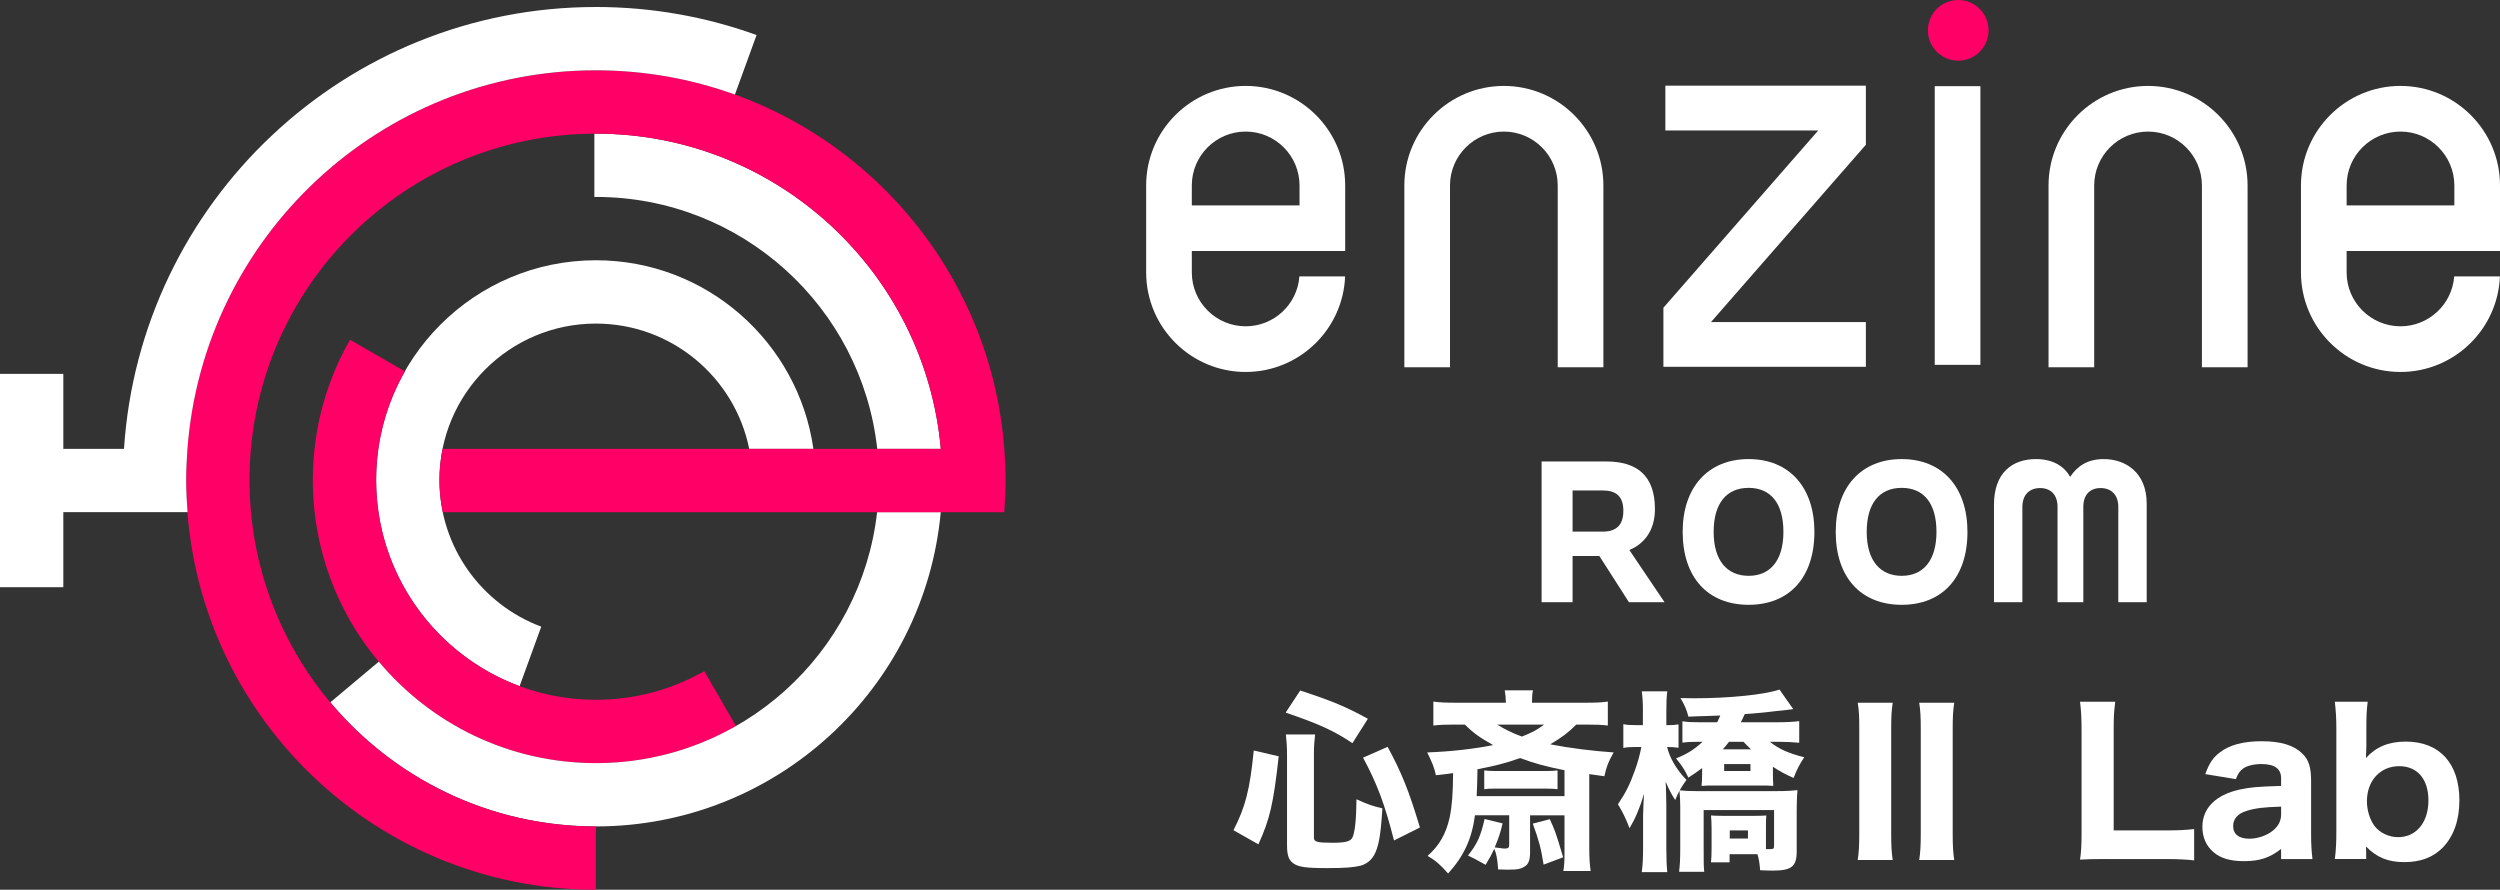
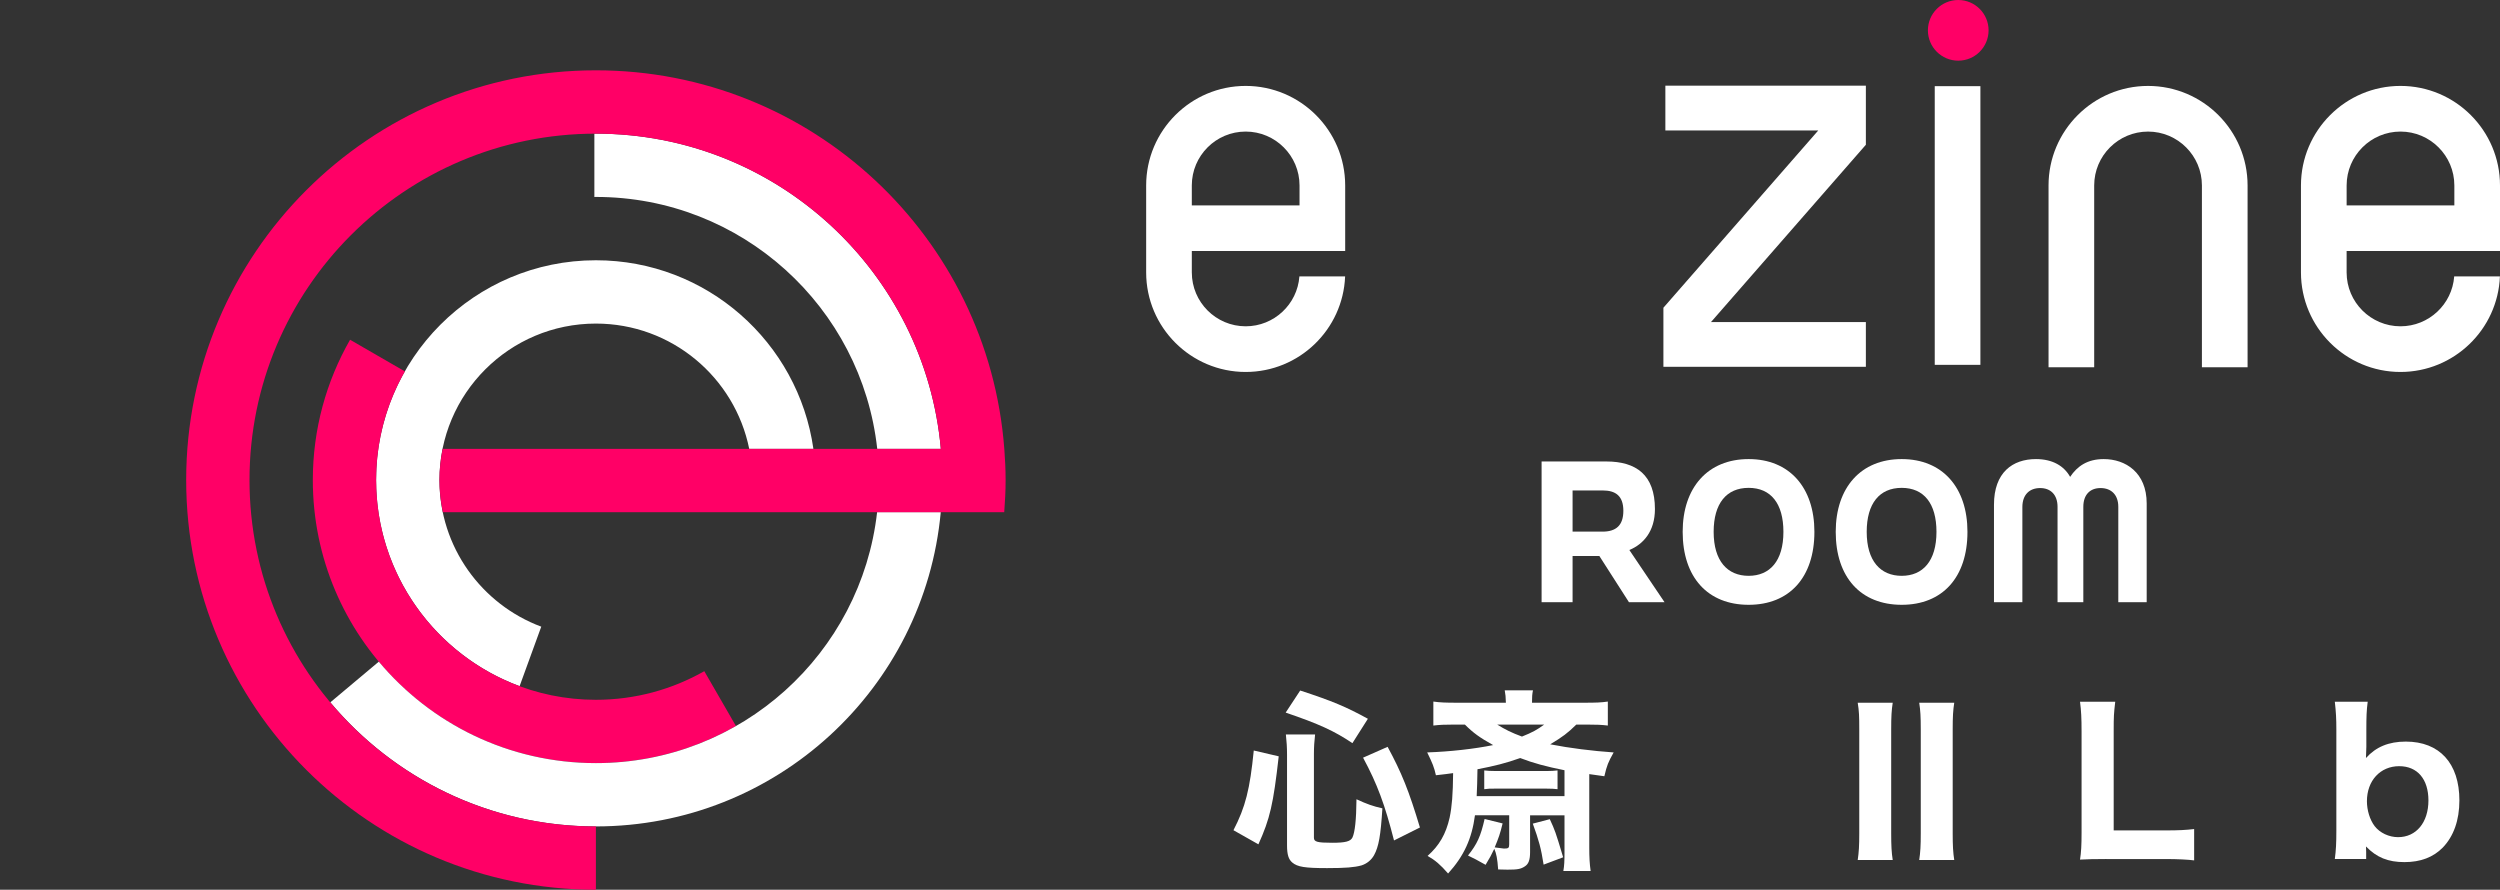
<svg xmlns="http://www.w3.org/2000/svg" id="_レイヤー_1" width="181.046" height="64.433" viewBox="0 0 181.046 64.433">
  <rect x="0" y="0" width="181.046" height="64.433" fill="#333333" stroke="none" />
  <defs>
    <style>.cls-1{fill:#fff;}.cls-2{fill:#f06;}</style>
  </defs>
  <path class="cls-1" d="M31.823,34.763c0-6.257,5.073-11.33,11.33-11.33,5.484,0,10.058,3.897,11.104,9.073h4.648c-1.097-7.72-7.73-13.658-15.753-13.658-8.79,0-15.915,7.125-15.915,15.915,0,6.847,4.325,12.683,10.391,14.929l1.569-4.31c-4.306-1.605-7.374-5.753-7.374-10.619Z" />
  <path class="cls-2" d="M51.003,48.606c-2.317,1.317-4.994,2.072-7.849,2.072-8.79,0-15.915-7.125-15.915-15.915,0-2.862.76-5.546,2.082-7.867l-3.97-2.292c-1.713,2.995-2.697,6.461-2.697,10.159,0,11.322,9.178,20.5,20.5,20.5,3.691,0,7.15-.98,10.142-2.687l-2.292-3.97Z" />
  <path class="cls-1" d="M43.154,9.677c-.037,0-.074.003-.111.003v4.585c.037-0.0.074-.003.111-.003,10.559,0,19.25,7.984,20.374,18.243h4.605c-1.142-12.796-11.886-22.828-24.979-22.828Z" />
  <path class="cls-1" d="M43.154,55.263c-6.315,0-11.96-2.857-15.721-7.347l-3.512,2.947c4.602,5.491,11.508,8.985,19.233,8.985,13.069,0,23.799-9.995,24.974-22.758h-4.609c-1.156,10.225-9.831,18.173-20.365,18.173Z" />
  <path class="cls-2" d="M72.73,32.505c-1.155-15.331-13.95-27.413-29.576-27.413-16.387,0-29.671,13.284-29.671,29.671s13.284,29.671,29.671,29.671v-4.585c-13.854,0-25.085-11.231-25.085-25.085s11.231-25.085,25.085-25.085c13.093,0,23.837,10.032,24.979,22.828h-36.078c-.149.73-.231,1.484-.231,2.257,0,.799.088,1.576.245,2.328h40.656c.06-.769.1-1.543.1-2.328,0-.76-.038-1.511-.094-2.257Z" />
-   <path class="cls-1" d="M43.154.507C24.994.507,10.143,14.64,8.98,32.505h-4.395v-5.432H0v15.449h4.585v-5.432h8.997c-.06-.769-.1-1.543-.1-2.328,0-.76.038-1.511.094-2.257,1.155-15.331,13.95-27.413,29.576-27.413,3.535,0,6.925.621,10.069,1.756l1.569-4.31c-3.634-1.313-7.552-2.031-11.638-2.031Z" />
  <path class="cls-1" d="M181.046,18.179v-4.75c0-3.974-3.233-7.207-7.207-7.207-3.974,0-7.207,3.233-7.207,7.207v6.301c0,3.974,3.233,7.207,7.207,7.207,3.878,0,7.05-3.078,7.201-6.92h-3.311c-.147,2.017-1.836,3.613-3.89,3.613-2.151,0-3.901-1.75-3.901-3.9v-1.551h11.107ZM169.939,13.429c0-2.151,1.75-3.901,3.901-3.901,2.151,0,3.9,1.75,3.9,3.901v1.444h-7.801v-1.444Z" />
  <path class="cls-1" d="M97.416,18.179v-4.75c0-3.974-3.233-7.207-7.206-7.207-3.974,0-7.207,3.233-7.207,7.207v6.301c0,3.974,3.233,7.207,7.207,7.207,3.878,0,7.05-3.078,7.201-6.92h-3.311c-.147,2.017-1.836,3.613-3.89,3.613-2.151,0-3.901-1.75-3.901-3.9v-1.551h11.107ZM86.309,13.429c0-2.151,1.75-3.901,3.901-3.901,2.151,0,3.9,1.75,3.9,3.901v1.444h-7.801v-1.444Z" />
  <path class="cls-1" d="M159.46,26.599h3.306v-13.169c0-3.974-3.233-7.207-7.207-7.207-3.974,0-7.207,3.233-7.207,7.207v13.169h3.306v-13.169c0-2.151,1.75-3.901,3.901-3.901,2.151,0,3.9,1.75,3.9,3.901v13.169Z" />
-   <path class="cls-1" d="M112.809,26.599h3.306v-13.169c0-3.974-3.233-7.207-7.207-7.207-3.974,0-7.207,3.233-7.207,7.207v13.169h3.306v-13.169c0-2.151,1.75-3.901,3.901-3.901,2.151,0,3.9,1.75,3.9,3.901v13.169Z" />
  <path class="cls-1" d="M140.111,26.421h3.306V6.24h-3.306v20.181Z" />
  <path class="cls-1" d="M120.46,26.563h14.663v-3.241h-11.215l11.215-12.839v-4.278h-14.52v3.241h11.073l-11.215,12.839v4.278Z" />
  <circle class="cls-2" cx="141.813" cy="2.197" r="2.197" />
  <path class="cls-1" d="M117.966,43.61l-2.142-3.344h-1.94v3.344h-2.244v-10.191h4.69c2.157,0,3.518.97,3.518,3.445,0,1.621-.84,2.547-1.853,2.967l2.547,3.778h-2.577ZM116.056,38.5c.955,0,1.505-.435,1.505-1.506,0-1.071-.55-1.476-1.491-1.476h-2.186v2.982h2.171Z" />
  <path class="cls-1" d="M121.856,38.515c0-3.213,1.824-5.269,4.777-5.269s4.763,2.056,4.763,5.269c0,3.3-1.81,5.284-4.763,5.284s-4.777-1.983-4.777-5.284ZM129.152,38.515c0-2.056-.912-3.185-2.519-3.185s-2.533,1.129-2.533,3.185c0,2.113.999,3.185,2.533,3.185,1.534,0,2.519-1.071,2.519-3.185Z" />
  <path class="cls-1" d="M132.94,38.515c0-3.213,1.824-5.269,4.777-5.269s4.763,2.056,4.763,5.269c0,3.3-1.81,5.284-4.763,5.284s-4.777-1.983-4.777-5.284ZM140.236,38.515c0-2.056-.912-3.185-2.519-3.185-1.607,0-2.533,1.129-2.533,3.185,0,2.113.999,3.185,2.533,3.185,1.534,0,2.519-1.071,2.519-3.185Z" />
  <path class="cls-1" d="M153.404,43.61v-6.905c0-.869-.507-1.361-1.288-1.361-.753,0-1.245.477-1.245,1.361v6.905h-1.867v-6.905c0-.883-.507-1.361-1.259-1.361-.782,0-1.288.492-1.288,1.375v6.891h-2.056v-7.064c0-2.33,1.346-3.3,3.04-3.3,1.216,0,2.041.507,2.475,1.288.521-.781,1.259-1.288,2.432-1.288,1.578,0,3.112.97,3.112,3.213v7.151h-2.056Z" />
  <path class="cls-1" d="M89.325,60.122c.869-1.681,1.191-2.956,1.471-5.771l1.807.421c-.392,3.474-.63,4.51-1.471,6.373l-1.807-1.022ZM97.94,53.818c-1.316-.883-2.409-1.387-4.833-2.213l1.051-1.598c2.325.757,3.348,1.191,4.902,2.046l-1.12,1.765ZM95.152,60.668c0,.295.238.364,1.331.364.952,0,1.316-.098,1.457-.378.182-.379.28-1.289.294-2.773.757.35,1.19.504,1.877.658-.126,1.989-.266,2.773-.603,3.39-.195.351-.518.616-.91.742-.504.141-1.148.196-2.493.196-1.597,0-2.144-.084-2.522-.406-.266-.224-.378-.574-.378-1.232v-6.569c0-.561-.028-.938-.084-1.472h2.116c-.057.49-.085.911-.085,1.415v6.065ZM100.952,60.864c-.658-2.577-1.205-4.076-2.241-5.995l1.778-.785c1.023,1.892,1.541,3.18,2.34,5.842l-1.877.938Z" />
  <path class="cls-1" d="M105.272,52.473c-.687,0-.994.015-1.471.07v-1.737c.49.07.896.084,1.709.084h3.544c-.014-.434-.028-.602-.084-.896h2.045c-.056.267-.07.463-.07.896h3.811c.812,0,1.205-.014,1.681-.084v1.737c-.476-.056-.798-.07-1.499-.07h-.784c-.63.616-.98.883-1.891,1.429,1.442.28,3.025.477,4.595.588-.393.701-.491.939-.673,1.724l-1.093-.154v5.323c0,.729.028,1.162.099,1.694h-1.976c.07-.392.084-.728.084-1.387v-2.647h-2.493v2.662c0,.574-.112.868-.378,1.036-.294.196-.532.238-1.261.238-.154,0-.322,0-.673-.015-.056-.784-.126-1.134-.28-1.498-.21.448-.308.63-.63,1.162q-.784-.448-1.274-.672c.672-.854.91-1.373,1.204-2.647l1.303.322c-.182.756-.294,1.064-.574,1.736.168.028.616.085.673.085.322,0,.378-.043.378-.309v-2.102h-2.479c-.224,1.695-.799,2.956-1.947,4.217-.546-.631-.938-.967-1.484-1.275.84-.742,1.33-1.582,1.597-2.773.168-.798.238-1.694.252-3.222-.406.057-.616.085-1.246.154-.126-.574-.253-.882-.631-1.653,1.653-.056,3.404-.252,4.776-.531-.98-.547-1.442-.883-2.045-1.485h-.812ZM113.299,55.779c-1.33-.266-2.269-.518-3.208-.883-1.064.379-1.862.574-3.095.812q-.015,1.121-.057,1.947h6.359v-1.877ZM107.486,55.793c.252.028.448.043.84.043h3.67c.379,0,.532-.015.799-.043v1.359c-.252-.028-.42-.042-.826-.042h-3.656c-.42,0-.519,0-.826.042v-1.359ZM108.425,52.473c.588.364,1.036.589,1.793.868.77-.308,1.092-.49,1.61-.868h-3.403ZM112.234,59.323c.378.827.406.883.967,2.76l-1.415.532c-.182-1.177-.351-1.779-.784-2.97l1.232-.322Z" />
-   <path class="cls-1" d="M118.978,51.521c0-.673-.028-1.051-.084-1.457h1.849c-.056.406-.069.826-.069,1.457v.994h.084c.35,0,.546-.014.798-.056v1.694c-.28-.042-.476-.056-.826-.056.182.784.687,1.653,1.4,2.382-.252.35-.308.447-.49.756.337.042.687.056,1.191.056h5.883c.645,0,1.093-.028,1.457-.069-.042.447-.057,1.022-.057,1.498v2.941c0,1.094-.378,1.387-1.723,1.387-.28,0-.658-.014-.925-.027-.042-.532-.084-.799-.195-1.162h-2.018v.588h-1.345c.028-.252.042-.588.042-.994v-1.472c0-.392-.014-.56-.042-.925.225.015.448.028.896.028h2.228c.448,0,.658-.014.882-.028-.027.267-.027.449-.027.925v1.513h.224c.322,0,.364-.027.364-.238v-2.591h-5.099v2.899c0,.854,0,1.191.042,1.569h-1.821c.057-.463.084-.925.084-1.681v-2.971c0-.447-.014-.686-.056-1.219-.126.238-.168.337-.309.673-.266-.392-.476-.812-.686-1.316,0,.14,0,.28.014.351q.014.279.028,1.274v3.151c0,.742.027,1.331.069,1.765h-1.849c.07-.49.098-1.036.098-1.765v-2.381c.028-.729.042-1.233.07-1.527-.336,1.106-.63,1.779-1.051,2.493-.252-.672-.504-1.19-.84-1.736.56-.827.868-1.443,1.232-2.466.196-.532.378-1.205.462-1.681h-.392c-.421,0-.673.014-.911.07v-1.724c.252.057.477.07.911.07h.504v-.994ZM128.7,52.305c.63,0,1.232-.028,1.597-.084v1.569c-.406-.043-.953-.07-1.443-.07h-.686c.658.518,1.33.826,2.493,1.12-.364.546-.532.883-.771,1.499-.532-.225-1.064-.519-1.499-.812v.462c0,.364,0,.393.028.925-.28-.028-.505-.028-.98-.028h-3.236c-.476,0-.7,0-.98.028q.015-.126.028-.336c0-.098.014-.406.014-.589v-.364c-.434.322-.588.421-.994.687-.267-.56-.463-.868-.896-1.387.826-.336,1.316-.644,1.919-1.204h-.393c-.462,0-.729.014-1.064.056v-1.541c.378.056.729.07,1.316.07h1.205q.084-.183.225-.49-.253.014-.757.028-.168,0-.854.027c-.168.014-.21.014-.7.028-.112-.462-.294-.883-.574-1.345.476.014.63.014.98.014,2.521,0,5.07-.252,6.191-.63l.994,1.415q-.14.014-.532.069c-.056,0-.182.015-.378.042-.112,0-.393.042-.784.084-.743.084-1.079.112-1.821.168-.099.238-.126.281-.28.589h2.634ZM125.212,53.72c-.182.238-.267.336-.448.546h2.045c-.224-.21-.336-.322-.546-.546h-1.051ZM124.861,55.836h1.905v-.505h-1.905v.505ZM125.267,60.724h1.317v-.589h-1.317v.589Z" />
  <path class="cls-1" d="M137.068,50.89c-.084.547-.111.994-.111,1.934v7.521c0,.896.027,1.4.111,1.934h-2.535c.084-.574.112-1.037.112-1.934v-7.521c0-.98-.014-1.317-.112-1.934h2.535ZM141.523,50.89c-.084.547-.112.994-.112,1.934v7.521c0,.896.028,1.4.112,1.934h-2.536c.085-.574.112-1.037.112-1.934v-7.521c0-.967-.027-1.359-.112-1.934h2.536Z" />
  <path class="cls-1" d="M152.537,62.209c-.868,0-1.387.014-1.905.042.084-.519.112-1.064.112-1.947v-7.325c0-.967-.028-1.514-.112-2.158h2.55c-.099.855-.112,1.037-.112,2.13v7.186h3.754c.967,0,1.457-.028,2.073-.098v2.269c-.406-.056-1.19-.098-2.073-.098h-4.286Z" />
-   <path class="cls-1" d="M165.194,61.48c-.84.645-1.555.883-2.689.883-.994,0-1.709-.211-2.213-.658-.519-.435-.799-1.079-.799-1.821,0-1.358.953-2.312,2.689-2.704.812-.168,1.233-.209,3.012-.266v-.561c0-.686-.476-1.022-1.429-1.022-.546,0-1.05.126-1.316.322-.252.183-.378.378-.532.771l-2.213-.364c.294-.812.56-1.19,1.05-1.569.701-.546,1.709-.812,3.026-.812,1.372,0,2.311.281,2.927.869.477.448.659.994.659,2.003v3.796c0,.812.027,1.232.098,1.863h-2.27v-.729ZM165.194,58.413c-1.274.042-1.862.112-2.493.308-.645.196-.98.574-.98,1.107,0,.588.42.91,1.177.91.603,0,1.289-.238,1.723-.603.406-.351.574-.7.574-1.19v-.532Z" />
  <path class="cls-1" d="M169.084,62.209c.084-.631.111-1.162.111-2.045v-7.326c0-.784-.027-1.289-.111-2.018h2.381c-.084.645-.098,1.107-.098,2.031v1.232c0,.197-.015.463-.028.812.715-.798,1.639-1.19,2.886-1.19,2.438,0,3.88,1.569,3.88,4.259,0,1.442-.42,2.605-1.205,3.418-.686.7-1.61,1.051-2.773,1.051-1.19,0-2.017-.337-2.787-1.135,0,.069.014.322.014.392v.519h-2.269ZM173.748,55.485c-1.373,0-2.339,1.051-2.339,2.535,0,.658.21,1.345.56,1.808.379.49,1.037.798,1.695.798,1.316,0,2.199-1.064,2.199-2.661,0-1.541-.799-2.479-2.115-2.479Z" />
</svg>